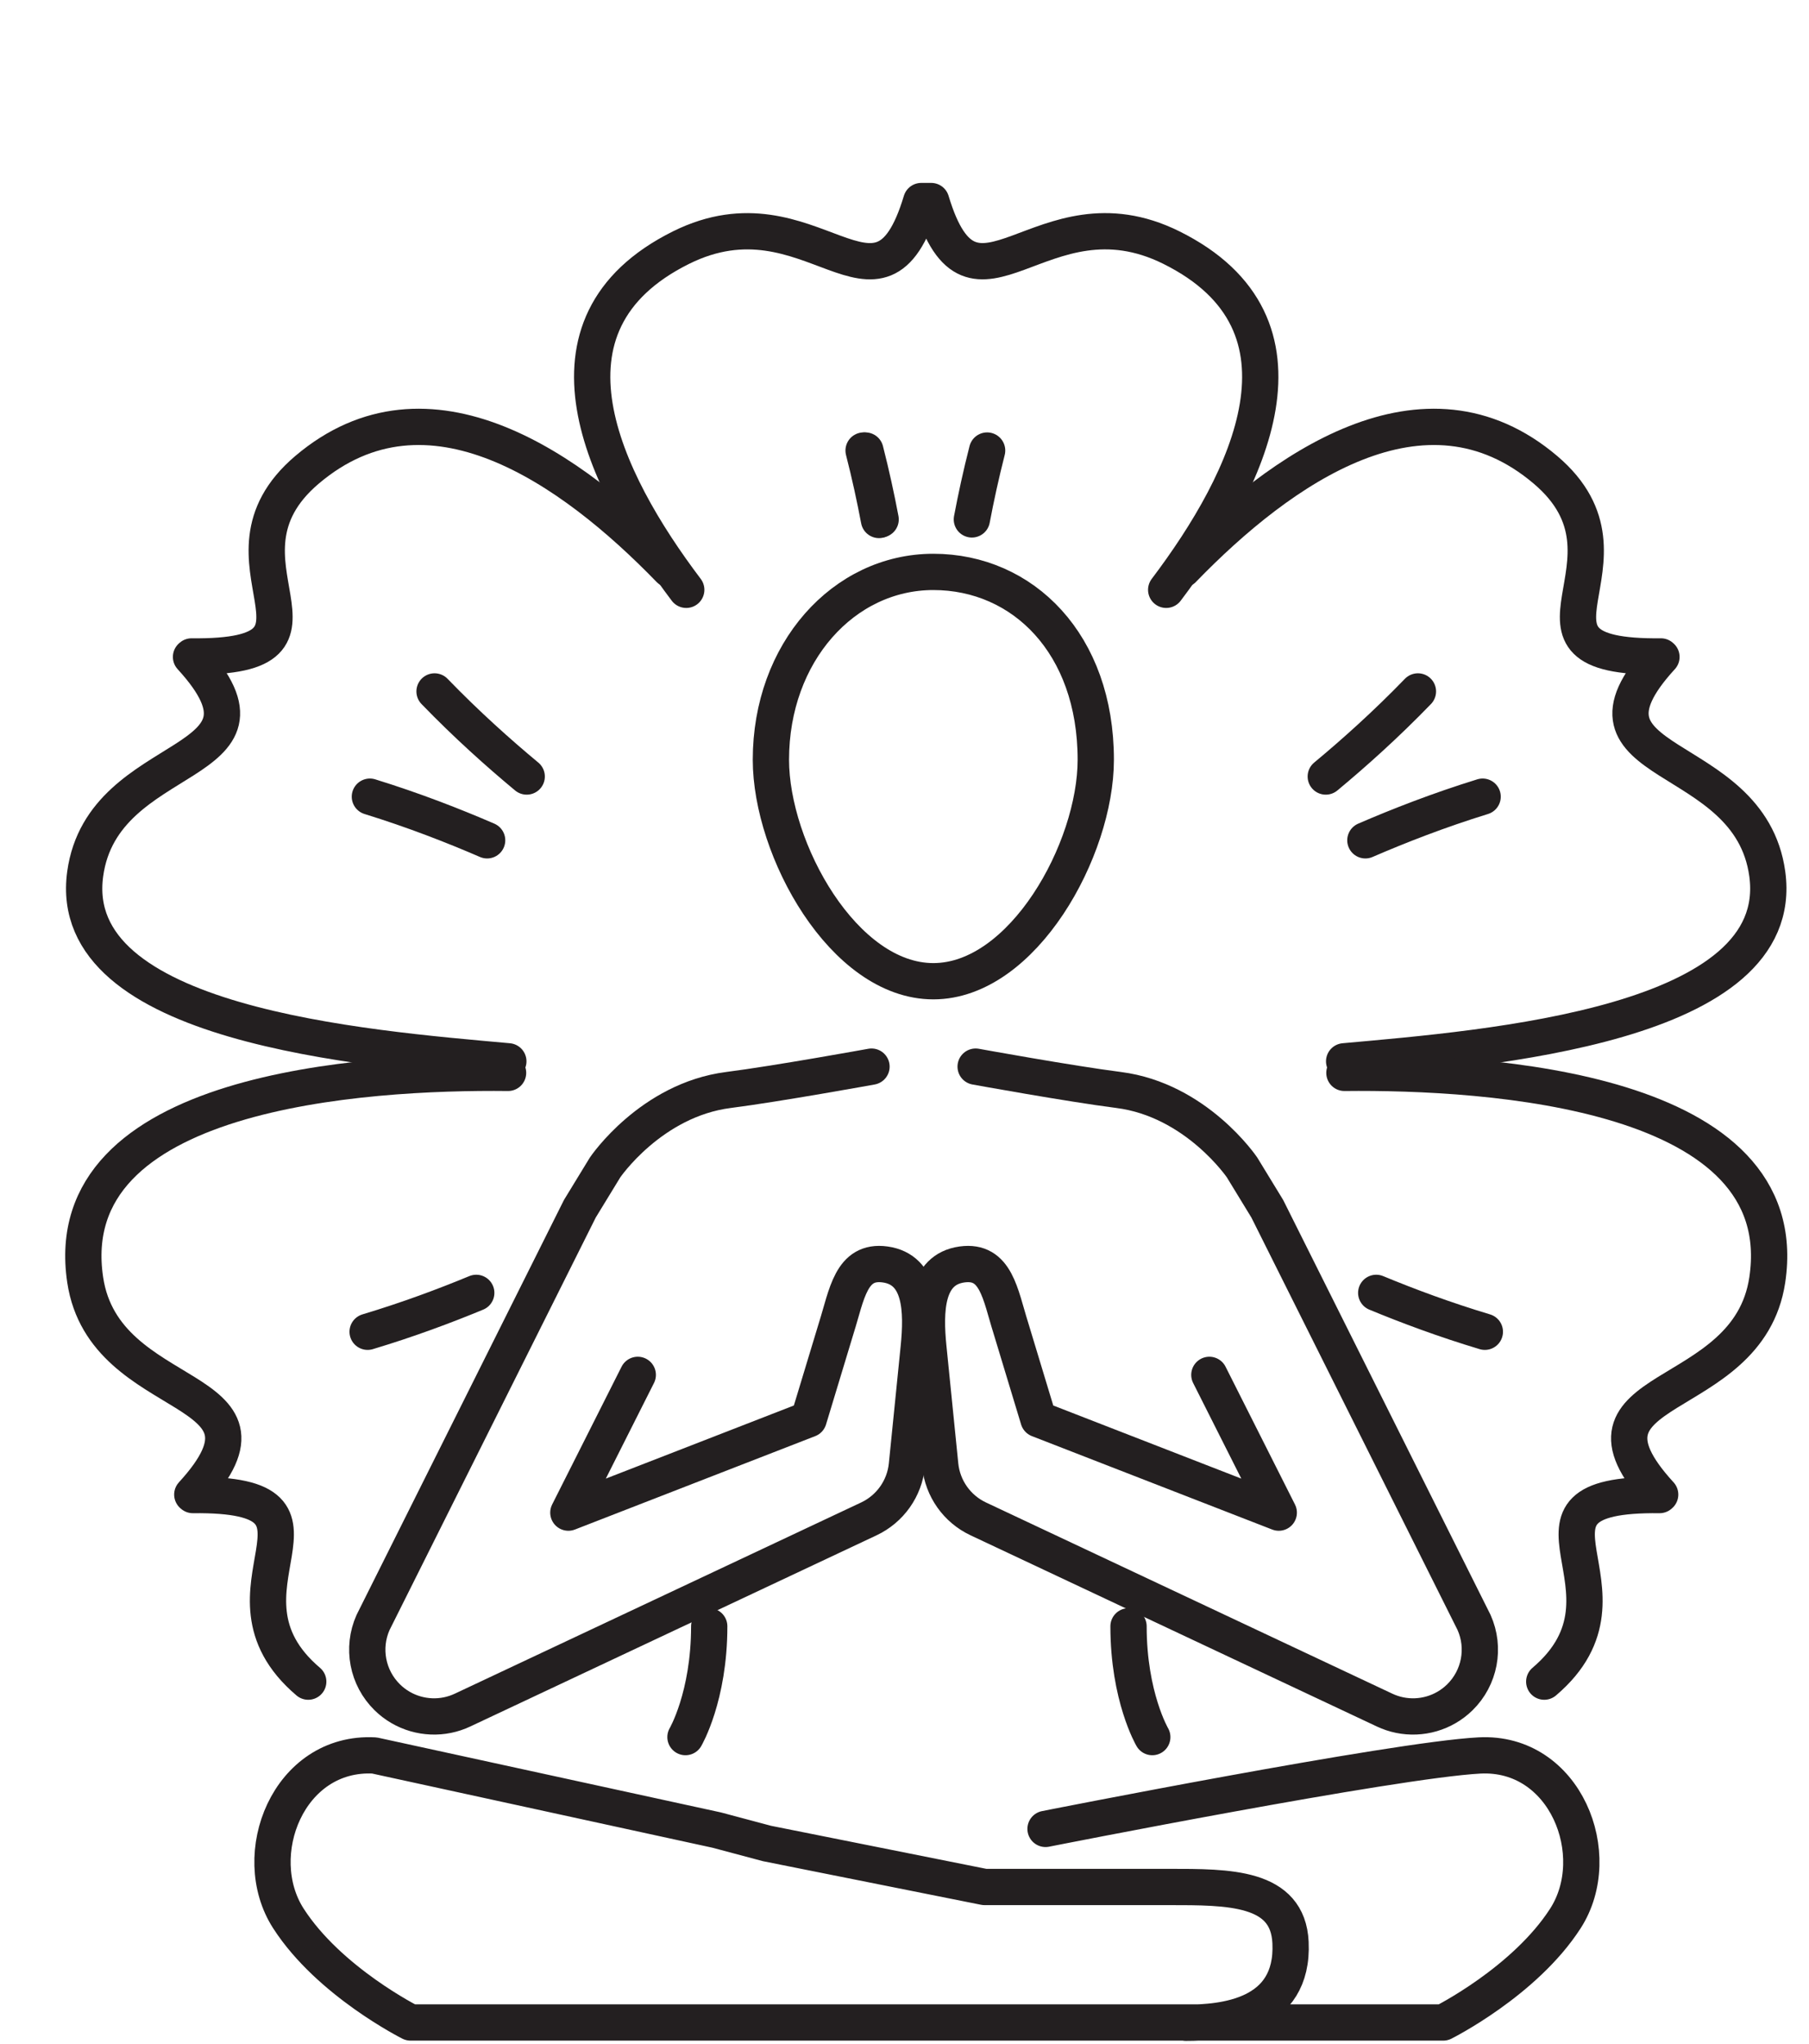
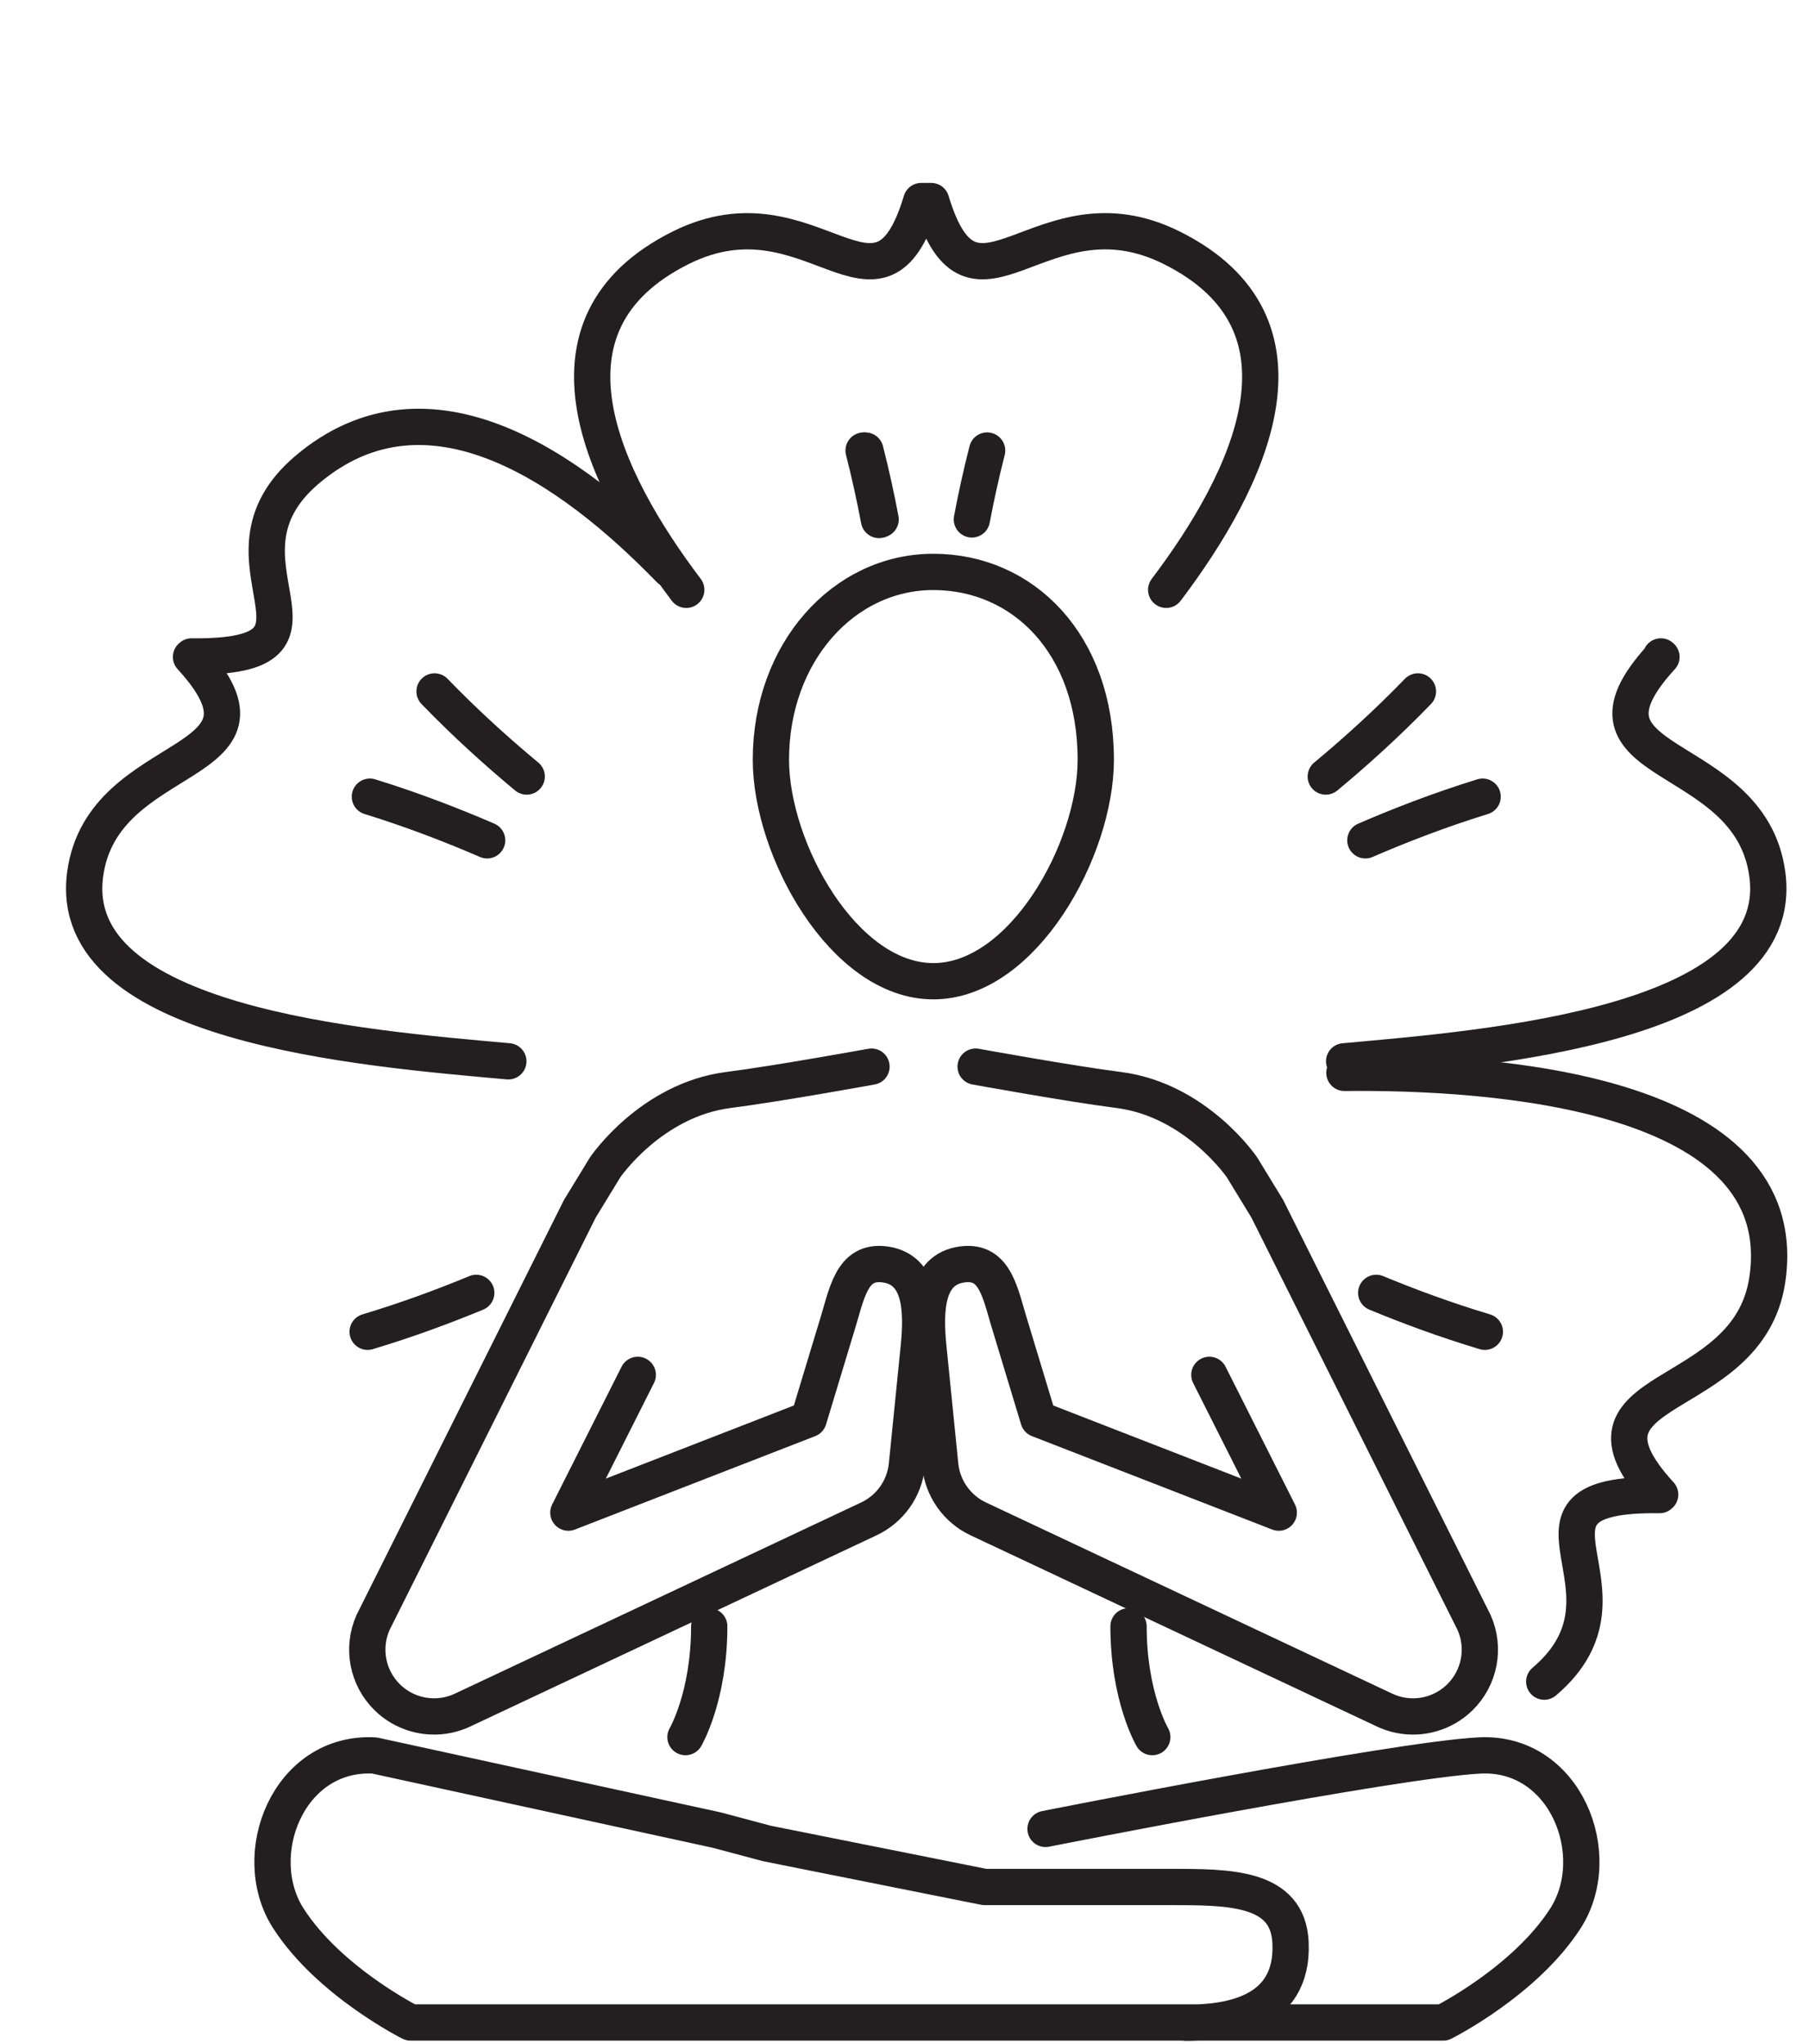
<svg xmlns="http://www.w3.org/2000/svg" id="_Ñëîé_1" data-name="Ñëîé 1" viewBox="0 0 538.47 608.45">
  <defs>
    <style> .cls-1 { fill: none; stroke: #231f20; stroke-linecap: round; stroke-linejoin: round; stroke-width: 10.8px; } </style>
  </defs>
  <g>
    <path class="cls-1" d="m259.41,317.52s-28.16,5.12-42.55,6.95c-23.15,2.95-36.75,23.06-36.75,23.06l-7.51,12.3-61.55,123.15c-3.39,7.59-1.69,16.49,4.24,22.3,4.79,4.7,11.54,6.59,17.92,5.28,1.52-.31,3.02-.81,4.47-1.49l120.95-56.92c6.32-2.98,10.62-9.05,11.32-16l3.52-34.95c1.1-10.93.87-23.28-10.01-24.79-10.18-1.41-11.38,8.97-14.53,18.92l-8.22,27.15-71.53,27.81,20.66-41.01" />
    <path class="cls-1" d="m359.98,409.28l20.66,41.01-71.53-27.81-8.22-27.15c-3.15-9.95-4.35-20.33-14.53-18.92-10.88,1.51-11.11,13.86-10.01,24.79l3.52,34.95c.7,6.95,5,13.03,11.32,16l120.95,56.92c1.45.68,2.95,1.18,4.47,1.49,6.38,1.31,13.12-.58,17.92-5.28,5.94-5.82,7.63-14.71,4.24-22.3l-61.55-123.15-7.51-12.3s-13.6-20.11-36.75-23.06c-14.39-1.83-42.55-6.95-42.55-6.95" />
    <path class="cls-1" d="m352.98,602.15c10.96,0,32.2-1.73,31.16-23.89-.78-16.63-18.33-16.53-36.27-16.53h-54.81l-64.77-12.95-14.95-3.99-101.9-22.21c-25.6-1.35-37.72,29.64-25.6,48.5,12.13,18.86,36.38,30.99,36.38,30.99h307.37s24.25-12.13,36.38-30.99c12.13-18.86,0-49.85-25.6-48.5-25.6,1.35-129.15,21.86-129.15,21.86" />
    <path class="cls-1" d="m326.17,226.16c0,26.7-21.65,65.94-48.35,65.94s-48.35-39.24-48.35-65.94c0-31.92,21.65-55.91,48.35-55.91s48.35,21.42,48.35,55.91Z" />
    <g>
      <path class="cls-1" d="m335.92,484.13c0,20.95,7.07,32.98,7.07,32.98" />
      <path class="cls-1" d="m211.11,484.13c0,20.95-7.07,32.98-7.07,32.98" />
    </g>
  </g>
  <g>
    <g>
-       <path class="cls-1" d="m400.1,315.94c43.23-3.9,132.14-10.78,125.95-55.8-5.27-38.3-62.65-30.57-31.5-64.58l-.17-.15c-50.42.56-2.4-28.42-34.34-55.54-36.01-30.57-78.68-.6-107.94,29.61" />
+       <path class="cls-1" d="m400.1,315.94c43.23-3.9,132.14-10.78,125.95-55.8-5.27-38.3-62.65-30.57-31.5-64.58l-.17-.15" />
      <path class="cls-1" d="m459.66,500.6c31.94-27.12-16.08-56.1,34.34-55.54l.17-.15c-31.15-34.01,26.16-25.67,31.88-63.9,8.45-56.5-82.71-62.1-125.87-61.63" />
    </g>
    <g>
      <path class="cls-1" d="m261.64,154.79c-1.24-6.57-2.75-13.53-4.58-20.67" />
      <path class="cls-1" d="m289.29,154.62c1.23-6.52,2.73-13.42,4.54-20.5" />
    </g>
    <path class="cls-1" d="m409.65,384.87c9.39,3.89,20.4,8,32.33,11.58" />
    <g>
      <path class="cls-1" d="m406.42,250.15c9.91-4.29,21.85-8.96,34.9-12.99" />
      <path class="cls-1" d="m394.63,231.16c8.32-6.91,17.91-15.48,27.43-25.33" />
    </g>
  </g>
  <g>
    <g>
      <path class="cls-1" d="m151.31,315.94c-43.23-3.9-132.14-10.78-125.95-55.8,5.27-38.3,62.65-30.57,31.5-64.58l.17-.15c50.42.56,2.4-28.42,34.34-55.54,36.01-30.57,78.68-.6,107.94,29.61" />
-       <path class="cls-1" d="m91.75,500.6c-31.94-27.12,16.08-56.1-34.34-55.54l-.17-.15c31.15-34.01-26.16-25.67-31.88-63.9-8.45-56.5,82.71-62.1,125.87-61.63" />
      <path class="cls-1" d="m204.27,175.58c-24.64-32.59-47.5-79.04-1.55-101.87,38.89-19.32,58.92,28.02,71.5-13.86h2.96c12.59,41.87,32.61-5.47,71.5,13.86,45.95,22.83,23.09,69.28-1.55,101.87" />
    </g>
    <path class="cls-1" d="m262.13,154.62c-1.23-6.52-2.73-13.42-4.54-20.5" />
    <path class="cls-1" d="m141.76,384.87c-9.39,3.89-20.4,8-32.33,11.58" />
    <g>
      <path class="cls-1" d="m145,250.15c-9.91-4.29-21.85-8.96-34.9-12.99" />
      <path class="cls-1" d="m156.78,231.16c-8.32-6.91-17.91-15.48-27.43-25.33" />
    </g>
  </g>
</svg>